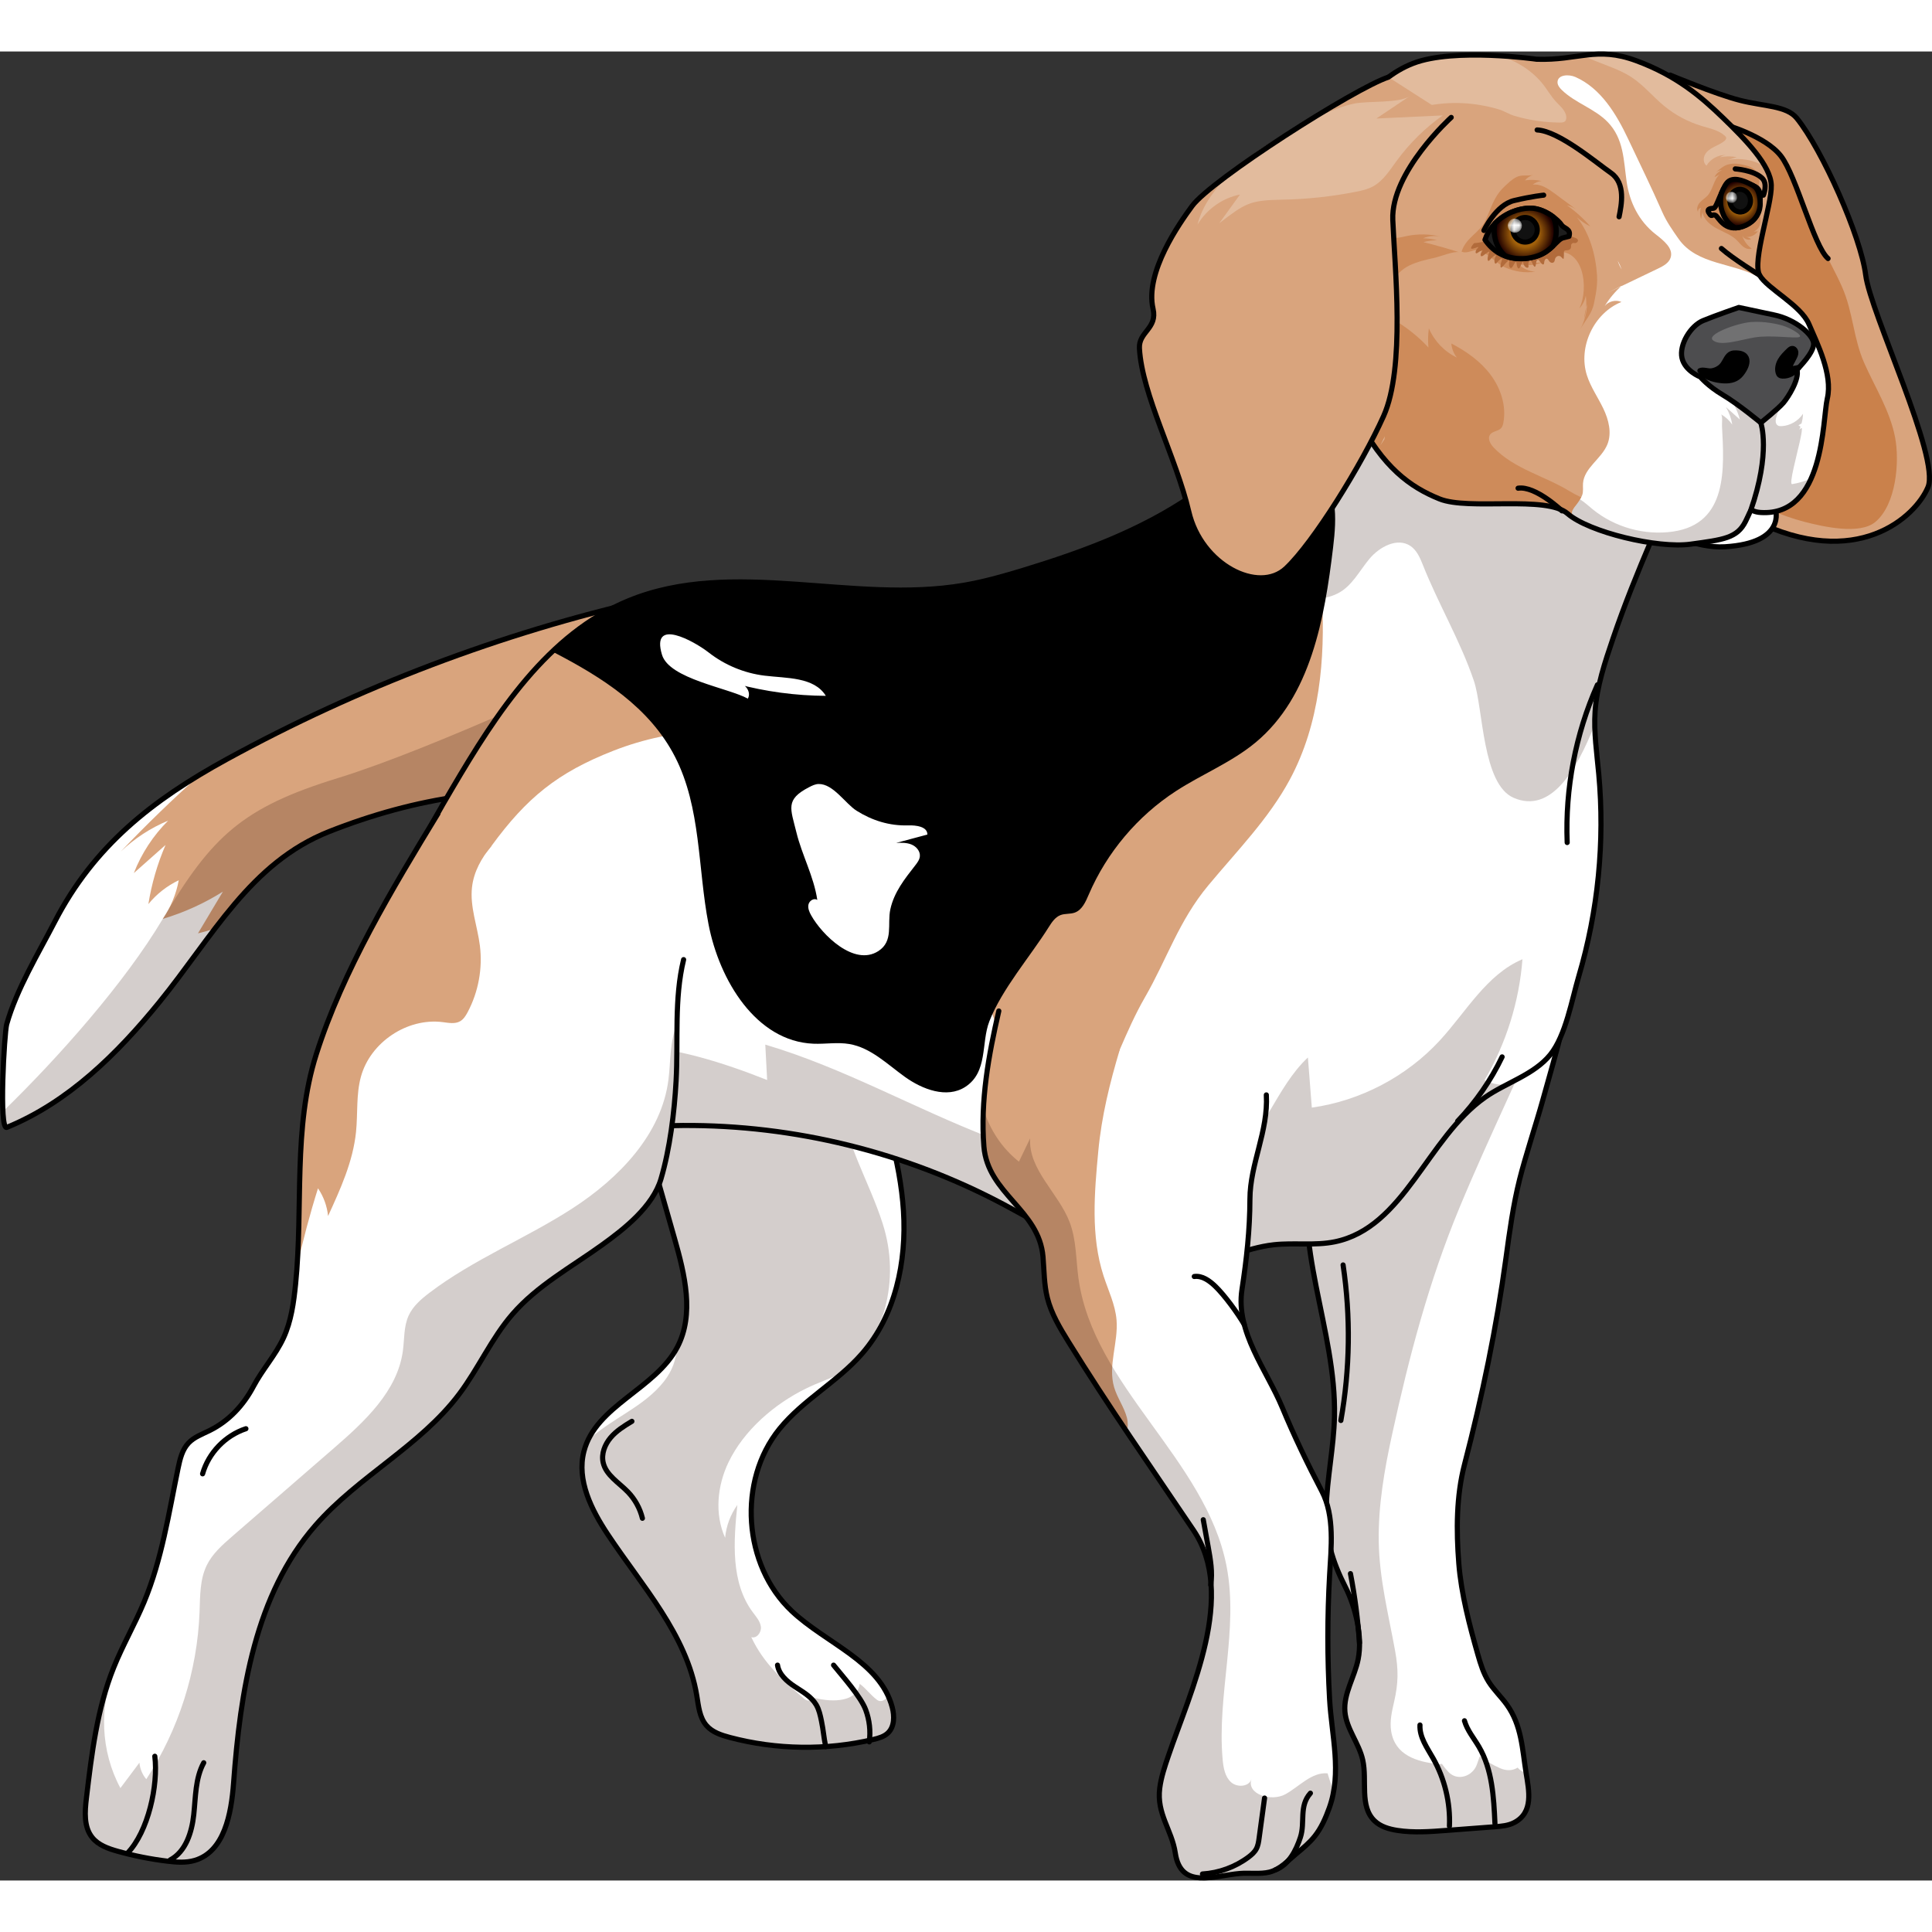
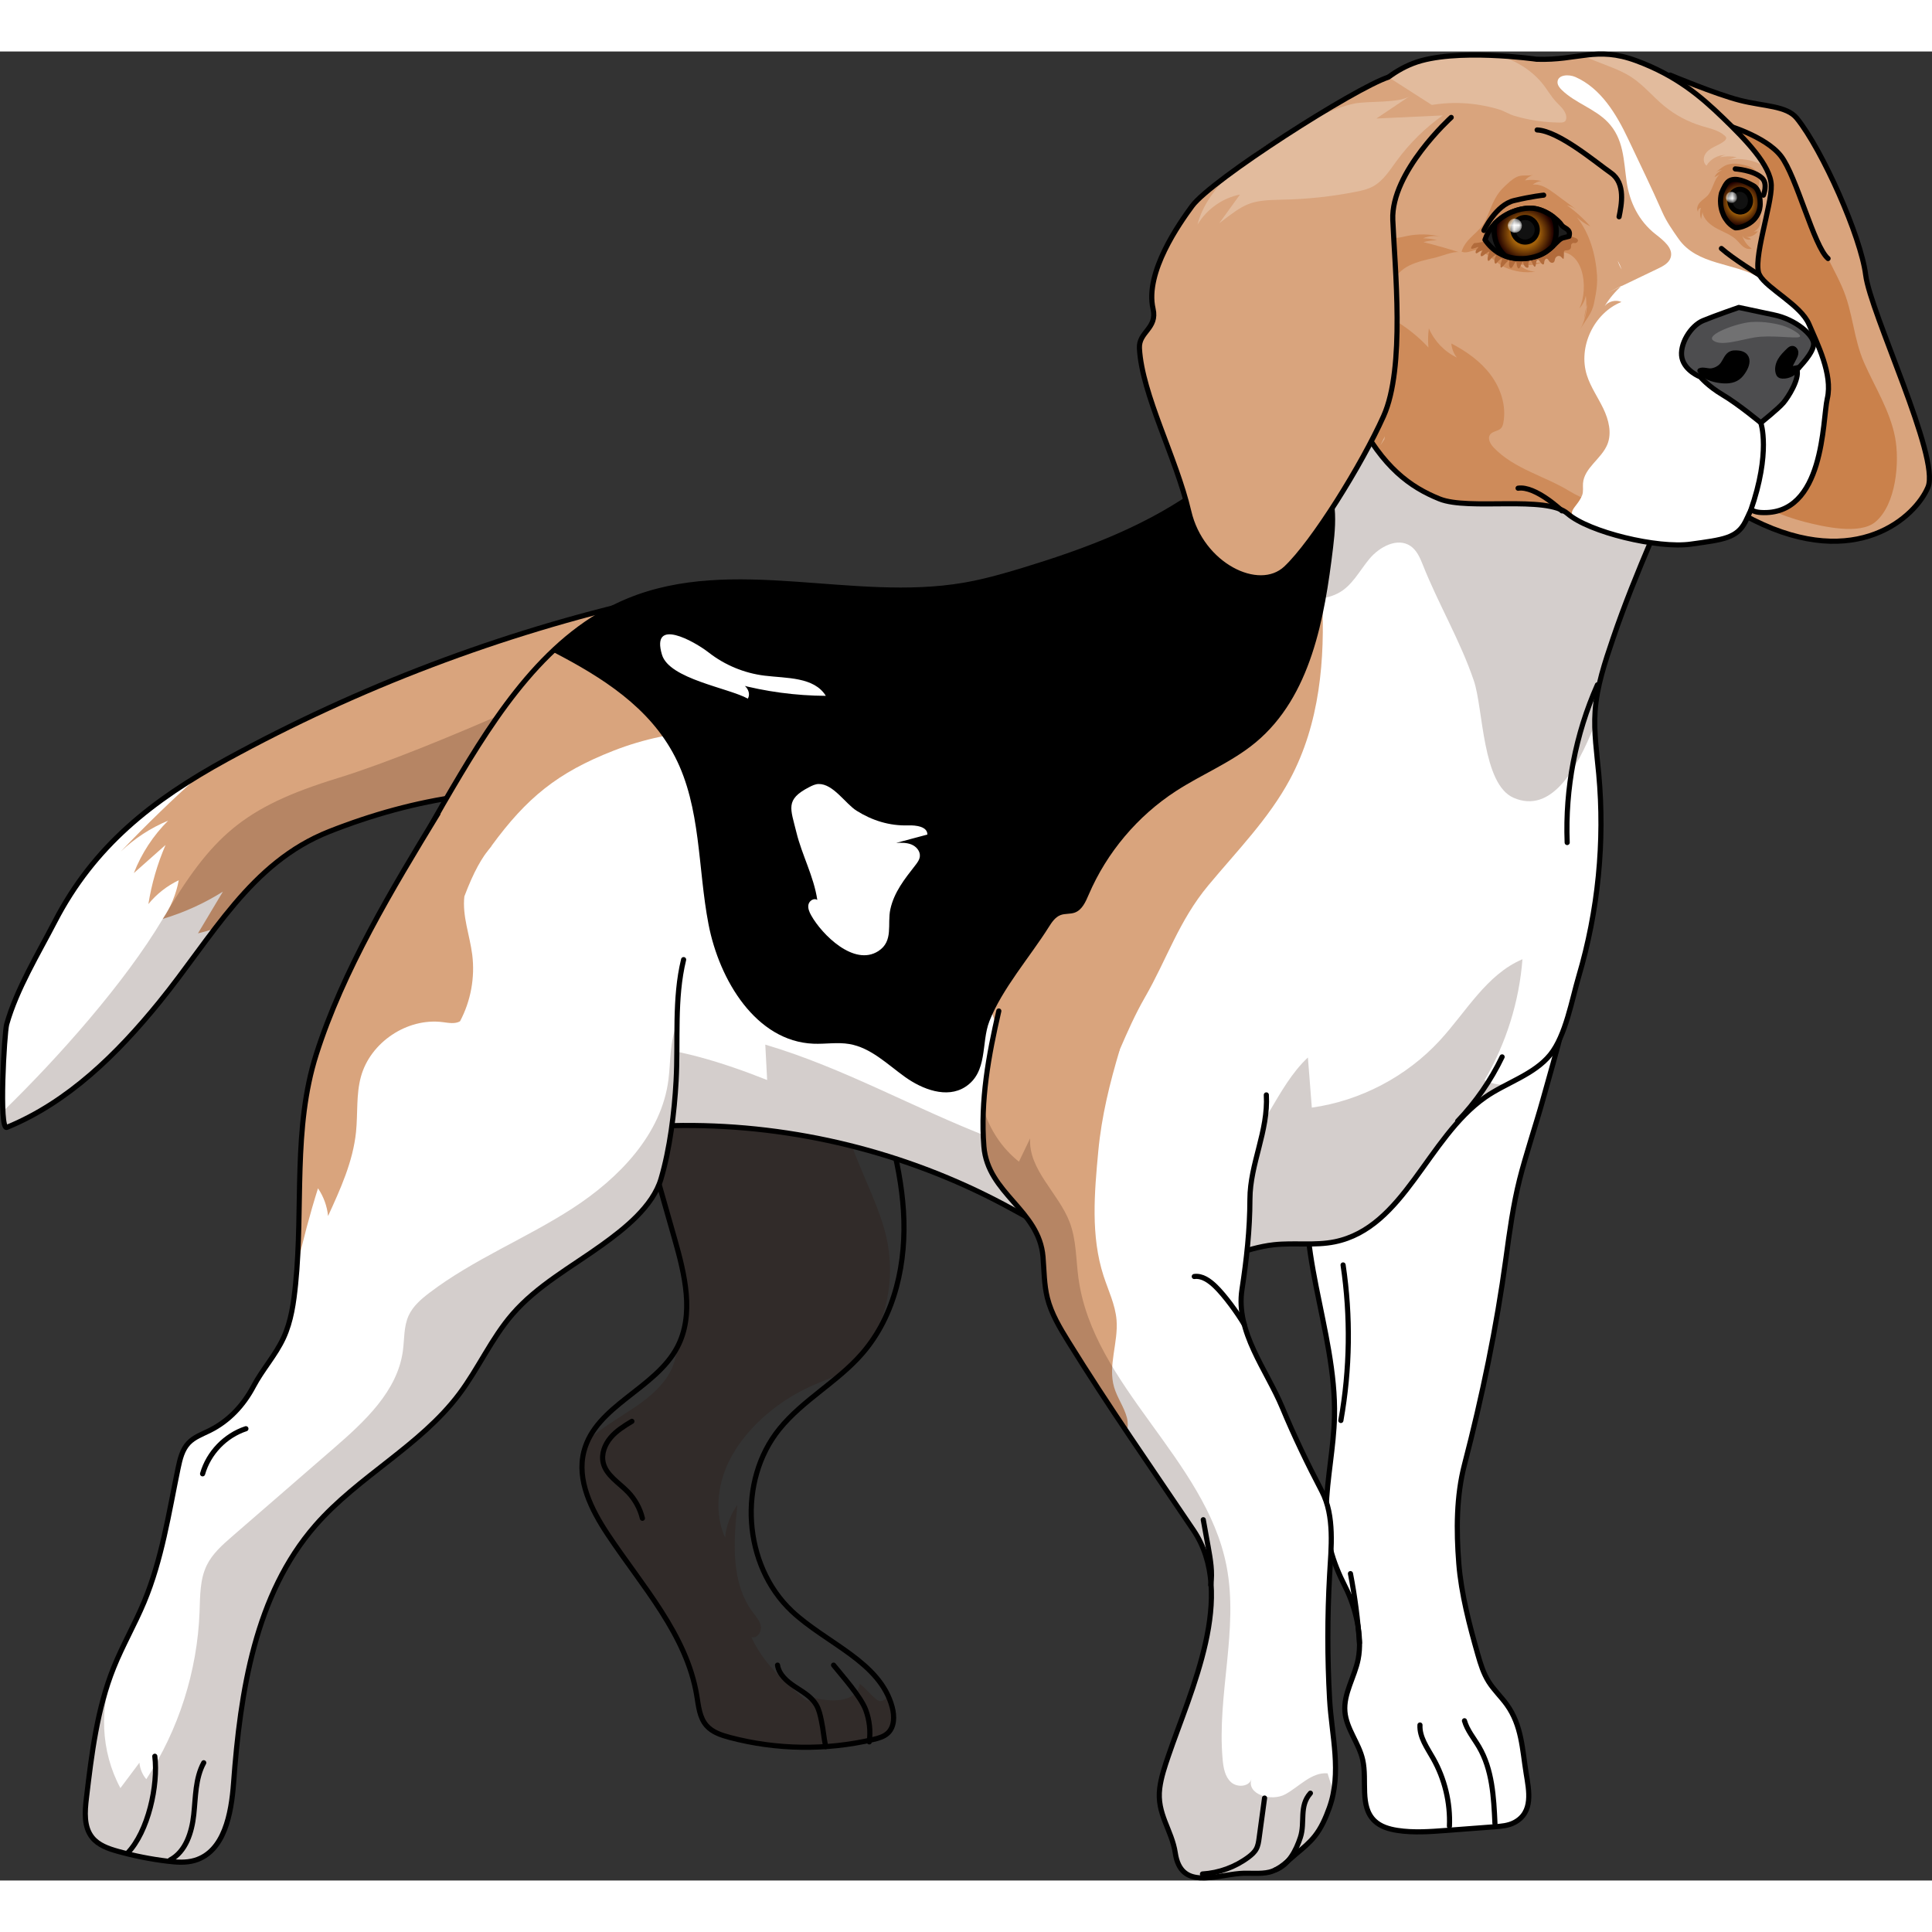
<svg xmlns="http://www.w3.org/2000/svg" xmlns:xlink="http://www.w3.org/1999/xlink" version="1.1" id="Layer_1" width="800px" height="800px" viewBox="0 0 375.631 355.61" enable-background="new 0 0 375.631 355.61" xml:space="preserve">
  <rect x="0" y="0" width="375.631" height="355.61" fill="#333333" stroke="none" />
  <g>
    <g>
      <g>
        <path fill="#D9A47D" d="M125.885,106.586c-28.519,6.501-56.13,16.973-81.788,31.019c-14.489,7.932-25.835,16.861-33.437,31.563     c-3.23,6.247-7.428,13.132-9.355,19.947c-0.461,1.63-1.566,20.717,0.027,20.064c11.951-4.892,21.477-14.303,29.626-24.32     c10.394-12.775,17.69-27.135,33.069-33.205c16.345-6.452,34.789-9.802,52.182-6.094" />
        <path fill="#FFFFFF" d="M38.489,171.46c1.615-2.704,3.23-5.408,4.845-8.113c-3.632,2.285-7.575,4.073-11.687,5.299     c1.545-2.251,2.612-4.83,3.108-7.515c-2.277,1.085-4.31,2.68-5.906,4.634c0.629-3.95,1.754-7.821,3.339-11.493     c-2.055,1.822-4.11,3.644-6.165,5.466c1.483-3.812,3.771-7.308,6.671-10.193c-3.405,1.414-6.546,3.462-9.211,6.009     c4.963-5.224,10.15-10.234,15.525-15.034c-12.073,7.25-21.66,15.714-28.348,28.647c-3.23,6.247-7.427,13.132-9.355,19.947     c-0.461,1.63-1.566,20.717,0.028,20.064c11.951-4.892,21.477-14.303,29.626-24.32c3.849-4.731,7.274-9.678,10.841-14.342     C40.711,170.88,39.606,171.196,38.489,171.46z" />
        <path opacity="0.2" fill="#2C0A00" d="M65.752,141.245c-18.682,5.744-24.553,11.337-34.105,27.402     c-7.361,12.38-20.201,26.868-31.082,37.449c0.102,1.982,0.335,3.26,0.767,3.084c11.951-4.892,21.477-14.303,29.626-24.32     c10.394-12.775,17.69-27.135,33.068-33.205c13.291-5.246,27.968-8.44,42.341-7.458l11.693-24.625     C118.061,119.571,84.434,135.501,65.752,141.245z" />
        <path fill="none" stroke="#000000" stroke-linecap="round" stroke-linejoin="round" stroke-miterlimit="10" d="M125.885,106.586     c-28.519,6.501-56.13,16.973-81.788,31.019c-14.489,7.932-25.835,16.861-33.437,31.563c-3.23,6.247-7.428,13.132-9.355,19.947     c-0.461,1.63-1.566,20.717,0.027,20.064c11.951-4.892,21.477-14.303,29.626-24.32c10.394-12.775,17.69-27.135,33.069-33.205     c16.345-6.452,34.789-9.802,52.182-6.094" />
-         <path fill="#FFFFFF" d="M122.758,201.336c2.801,9.834,5.601,19.667,8.402,29.501c1.974,6.932,3.879,14.682,0.534,21.066     c-4.276,8.159-15.859,11.348-18.162,20.268c-1.446,5.599,1.446,11.352,4.645,16.17c6.658,10.025,15.333,19.445,17.295,31.318     c0.338,2.047,0.527,4.274,1.895,5.833c1.134,1.293,2.865,1.864,4.528,2.304c9.082,2.407,18.757,2.542,27.902,0.39     c1.026-0.242,2.095-0.538,2.854-1.27c1.269-1.225,1.27-3.269,0.822-4.976c-2.341-8.906-12.851-12.41-19.55-18.727     c-9.464-8.925-10.56-25.301-2.371-35.408c4.566-5.634,11.29-9.158,16.051-14.628c6.485-7.451,8.681-17.88,8.053-27.737     c-0.627-9.858-3.794-19.354-6.934-28.719" />
        <path opacity="0.2" fill="#2C0A00" d="M173.472,321.939c-0.214-0.813-0.516-1.567-0.857-2.296     c-0.334,0.811-1.278,1.458-2.12,0.827c-1.239-0.928-2.143-2.223-3.345-3.102c-0.486,3.478-5.035,3.667-8.712,2.757     c-0.515,0.595-1.405,0.749-2.135,0.111c-4.195-3.665-7.805-6.788-10.236-11.946c1.032,0.343,2-0.919,1.87-1.999     c-0.131-1.08-0.91-1.947-1.561-2.819c-4.311-5.776-3.762-13.708-3.016-20.876c-1.339,1.865-2.169,4.09-2.378,6.376     c-2.072-4.611-1.533-10.118,0.657-14.674c2.996-6.232,8.931-11.342,15.062-14.336c2.279-1.113,4.71-1.963,7.035-3.002     c1.297-1.128,2.543-2.307,3.682-3.591c1.642-2.888,3.724-5.569,4.611-8.881c1.483-5.54,1.33-11.129-0.406-16.578     c-2.635-8.269-7.324-15.525-8.145-24.235c-0.95-1.863-1.872-3.741-2.683-5.689c-0.05-0.119-0.103-0.236-0.152-0.356     c-0.014-0.034-0.018-0.065-0.029-0.098l-37.855,3.801c2.801,9.834,5.601,19.667,8.402,29.501     c1.974,6.932,3.879,14.682,0.534,21.066c-0.017,0.033-0.04,0.062-0.057,0.095c-0.174,2.276-0.903,4.495-2.544,6.584     c-3.924,4.997-10.214,7.179-14.773,11.466c-0.315,0.675-0.595,1.372-0.788,2.122c-1.446,5.599,1.446,11.352,4.645,16.169     c6.658,10.025,15.333,19.445,17.295,31.318c0.338,2.047,0.527,4.273,1.895,5.833c1.134,1.293,2.865,1.864,4.528,2.304     c9.082,2.407,18.757,2.543,27.902,0.39c1.027-0.242,2.095-0.538,2.854-1.27C173.919,325.69,173.92,323.646,173.472,321.939z" />
        <path fill="none" stroke="#000000" stroke-linecap="round" stroke-linejoin="round" stroke-miterlimit="10" d="M122.758,201.336     c2.801,9.834,5.601,19.667,8.402,29.501c1.974,6.932,3.879,14.682,0.534,21.066c-4.276,8.159-15.859,11.348-18.162,20.268     c-1.446,5.599,1.446,11.352,4.645,16.17c6.658,10.025,15.333,19.445,17.295,31.318c0.338,2.047,0.527,4.274,1.895,5.833     c1.134,1.293,2.865,1.864,4.528,2.304c9.082,2.407,18.757,2.542,27.902,0.39c1.026-0.242,2.095-0.538,2.854-1.27     c1.269-1.225,1.27-3.269,0.822-4.976c-2.341-8.906-12.851-12.41-19.55-18.727c-9.464-8.925-10.56-25.301-2.371-35.408     c4.566-5.634,11.29-9.158,16.051-14.628c6.485-7.451,8.681-17.88,8.053-27.737c-0.627-9.858-3.794-19.354-6.934-28.719" />
        <path fill="none" stroke="#000000" stroke-linecap="round" stroke-linejoin="round" stroke-miterlimit="10" d="M160.536,329.574     c-0.404-1.95-0.424-3.049-0.828-4.998c-0.225-1.083-0.458-2.189-1.021-3.141c-0.936-1.582-2.635-2.514-4.168-3.528     c-1.533-1.014-3.075-2.353-3.348-4.171" />
        <path fill="none" stroke="#000000" stroke-linecap="round" stroke-linejoin="round" stroke-miterlimit="10" d="M169.01,328.655     c0.283-2.09,0.043-4.249-0.693-6.226c-0.961-2.581-4.523-6.546-6.249-8.693" />
        <path fill="#FFFFFF" d="M255.092,215.295c-4.06,16.385,4.756,33.23,4.365,50.105c-0.139,6.021-1.456,11.967-1.617,17.988     c-0.152,5.672,1.189,10.167,3.723,15.133c2.007,3.934,3.369,9.667,2.5,14.058c-0.685,3.464-2.869,6.682-2.577,10.202     c0.277,3.343,2.738,6.121,3.466,9.395c0.895,4.023-0.676,8.992,2.3,11.843c1.176,1.127,2.829,1.603,4.439,1.851     c3.137,0.482,6.335,0.243,9.499,0.004c3.133-0.237,6.265-0.475,9.398-0.712c1.311-0.099,2.665-0.21,3.83-0.82     c3.785-1.979,2.846-6.243,2.308-9.574c-0.759-4.703-0.857-9.305-3.759-13.349c-1.109-1.546-2.525-2.862-3.536-4.473     c-0.998-1.589-1.565-3.405-2.08-5.209c-1.633-5.722-3.258-11.87-3.721-17.798c-0.5-6.395-0.489-13.056,1.1-19.173     c3.475-13.378,6.223-26.595,8.084-40.269c0.693-5.094,1.389-10.201,2.637-15.188c1.133-4.527,3.246-10.893,4.496-15.389     c2.745-9.875,5.303-18.036,6.413-28.225" />
-         <path opacity="0.2" fill="#2C0A00" d="M296.712,334.672c-0.627-0.145-1.207-0.469-1.635-1.017     c-0.952,0.613-2.179,0.673-3.438,0.115c-1.452-0.644-2.761-1.411-3.929-2.323c-0.187,0.53-0.375,1.059-0.56,1.59     c-0.788,2.269-3.719,3.366-5.539,1.463c-0.471-0.493-0.89-1.018-1.263-1.563c-0.24,0.047-0.491,0.068-0.76,0.038     c-4.146-0.458-8.361-1.723-9.108-6.393c-0.315-1.967,0.152-3.893,0.59-5.807c0.807-3.528,0.842-6.152,0.176-9.82     c-1.292-7.118-3.074-14.004-3.184-21.297c-0.105-7.009,1.111-13.962,2.601-20.786c3.301-15.124,7.145-29.742,13.095-44.068     c5.959-14.346,12.896-28.261,18.834-42.615c0.585-1.416,1.906-2.192,3.207-2.286c0.212-1.373,0.405-2.768,0.562-4.21     l-51.269,39.602c-4.06,16.385,4.756,33.23,4.365,50.105c-0.139,6.021-1.456,11.967-1.617,17.988     c-0.152,5.672,1.189,10.167,3.723,15.133c2.007,3.934,3.369,9.667,2.5,14.057c-0.685,3.464-2.869,6.682-2.577,10.202     c0.277,3.343,2.738,6.121,3.466,9.395c0.895,4.023-0.676,8.992,2.3,11.843c1.177,1.127,2.829,1.603,4.439,1.851     c3.137,0.482,6.334,0.243,9.499,0.004c3.133-0.237,6.265-0.475,9.397-0.712c1.312-0.099,2.665-0.21,3.83-0.82     c3.785-1.979,2.846-6.243,2.308-9.574C296.721,334.735,296.717,334.704,296.712,334.672z" />
        <path fill="none" stroke="#000000" stroke-linecap="round" stroke-linejoin="round" stroke-miterlimit="10" d="M255.092,215.295     c-4.06,16.385,4.756,33.23,4.365,50.105c-0.139,6.021-1.456,11.967-1.617,17.988c-0.152,5.672,1.189,10.167,3.723,15.133     c2.007,3.934,3.369,9.667,2.5,14.058c-0.685,3.464-2.869,6.682-2.577,10.202c0.277,3.343,2.738,6.121,3.466,9.395     c0.895,4.023-0.676,8.992,2.3,11.843c1.176,1.127,2.829,1.603,4.439,1.851c3.137,0.482,6.335,0.243,9.499,0.004     c3.133-0.237,6.265-0.475,9.398-0.712c1.311-0.099,2.665-0.21,3.83-0.82c3.785-1.979,2.846-6.243,2.308-9.574     c-0.759-4.703-0.857-9.305-3.759-13.349c-1.109-1.546-2.525-2.862-3.536-4.473c-0.998-1.589-1.565-3.405-2.08-5.209     c-1.633-5.722-3.258-11.87-3.721-17.798c-0.5-6.395-0.489-13.056,1.1-19.173c3.475-13.378,6.223-26.595,8.084-40.269     c0.693-5.094,1.389-10.201,2.637-15.188c1.133-4.527,3.246-10.893,4.496-15.389c2.745-9.875,5.303-18.036,6.413-28.225" />
        <path fill="none" stroke="#000000" stroke-linecap="round" stroke-linejoin="round" stroke-miterlimit="10" d="M281.809,345.041     c0.193-4.579-0.923-9.206-3.182-13.194c-1.16-2.049-2.668-4.121-2.548-6.472" />
        <path fill="none" stroke="#000000" stroke-linecap="round" stroke-linejoin="round" stroke-miterlimit="10" d="M290.655,344.508     c-0.227-5.125-0.519-10.482-3.116-14.906c-0.979-1.668-2.28-3.191-2.808-5.052" />
        <path fill="#FFFFFF" d="M252.602,60.194c-4.233,10.844-11.104,19.474-20.739,26.11c-9.89,6.811-21.32,11.026-32.806,14.531     c-3.829,1.168-7.689,2.268-11.635,2.944c-21.614,3.707-44.948-5.319-65.23,3.02c-15.73,6.468-25.667,21.843-34.288,36.504     c-4.872,8.286-9.711,16.791-11.819,26.169c-2.108,9.378-1.126,19.911,4.793,27.485c5.683,7.272,15.045,10.794,24.212,11.868     c9.167,1.074,18.433,0.044,27.662-0.014c21.679-0.135,43.37,5.213,62.501,15.412c11.368,6.06,23.175,14.09,35.904,12.107     c5.633-0.878,10.849-3.706,16.516-4.328c3.935-0.432,7.966,0.217,11.844-0.575c13.51-2.76,17.956-20.181,29.241-28.104     c3.998-2.806,9.524-4.389,12.666-8.287c3-3.723,4.167-10.605,5.529-15.218c3.756-12.726,5.1-26.166,3.883-39.38     c-0.371-4.034-0.978-8.075-0.708-12.117c0.325-4.884,1.915-9.584,3.491-14.219c4.426-13.013,10.248-25.251,15.516-37.955     c0.76-1.833,1.525-3.76,1.346-5.736c-0.167-1.845-1.15-3.526-2.339-4.946c-2.819-3.367-6.783-5.529-10.648-7.613     c-5.627-3.034-11.24-6.095-16.883-9.101c-5.048-2.689-10.756-3.435-16.043-5.725C269.122,36.333,258.092,46.128,252.602,60.194z" />
        <path fill="#D9A47D" d="M137.814,132.101c1.156-0.038,2.347-0.047,3.413-0.493c1.161-0.486,2.052-1.44,2.888-2.382     c2.88-3.246,5.555-6.675,8.001-10.259c2.412-3.534,4.693-7.782,3.53-11.9c-0.372-1.318-1.084-2.507-1.972-3.557     c-10.853-0.713-21.535-0.802-31.482,3.288c-15.73,6.468-25.667,21.843-34.288,36.505c-3,5.104-5.987,10.291-8.332,15.713     c1.164,0.97,2.666,1.685,4.485,2.044c4.421,0.874,9.023-3.221,11.528-6.642c6.813-9.302,12.796-14.211,23.672-18.466     C125.168,133.641,131.468,132.309,137.814,132.101z" />
        <path fill="#D9A47D" d="M218.045,125.632c9.335-8.524,12.118-20.85,20.373-29.575c3.722-3.934,8.741-4.469,13.539-2.304     c5.473,2.469,4.785,6.81,5.075,12.328c0.632,12.064-0.428,24.626-6.241,35.443c-4.118,7.664-10.333,13.946-15.892,20.639     c-5.724,6.892-8.009,14.299-12.318,21.775c-3.782,6.562-6.02,13.747-9.697,20.399c-1.416,2.561-3.61,5.09-6.529,5.31     c-2.326,0.176-4.546-1.222-5.973-3.066c-1.427-1.845-2.205-4.097-2.958-6.304c-2.07-6.061-4.14-12.123-6.211-18.184     c-3.605-10.556-2.413-22.86,2.416-32.872C198.586,138.942,209.751,133.204,218.045,125.632z" />
        <path opacity="0.2" fill="#2C0A00" d="M279.968,192.249c-6.475,7.046-15.44,11.756-24.916,13.092     c-0.254-3.249-0.507-6.497-0.76-9.745c-6.225,5.809-8.471,15.243-15.418,20.166c-6.789,4.81-15.999,3.885-24.125,2.096     c-7.588-1.671-15.05-3.916-22.3-6.711c-14.704-5.668-28.544-13.591-43.657-18.058c0.121,2.294,0.241,4.589,0.362,6.883     c-8.351-3.309-17.983-6.434-27.001-6.67c-1.131,6.021-0.816,11.203,0.517,15.81c3.361-0.13,6.724-0.28,10.083-0.301     c21.679-0.135,43.37,5.214,62.501,15.412c11.368,6.06,23.175,14.09,35.904,12.107c5.633-0.878,10.849-3.706,16.516-4.328     c3.935-0.432,7.966,0.217,11.844-0.575c13.51-2.76,17.956-20.181,29.241-28.104c1.289-0.905,2.74-1.681,4.216-2.45     c-1.494,0.099-3.006-0.176-4.336-0.874c4.192-7.144,6.732-15.25,7.367-23.509C289.035,179.447,285.092,186.674,279.968,192.249z" />
        <path opacity="0.2" fill="#2C0A00" d="M307.662,60.37c-3.632-3.683-7.399-7.459-12.178-9.44     c-4.353-1.804-9.197-1.966-13.907-1.844c-9.198,0.238-19.548,2.317-27.394,7.5c-0.569,1.165-1.098,2.368-1.582,3.608     c-2.535,6.494-6.023,12.188-10.477,17.141c0.062,11.391,6.174,33.811,17.909,28.058c2.764-1.355,4.234-4.353,6.199-6.723     c1.966-2.37,5.471-4.251,8.014-2.515c1.227,0.837,1.849,2.293,2.397,3.675c3.023,7.618,7.283,14.752,9.918,22.524     c1.843,5.437,1.598,20.117,7.747,22.76c7.153,3.074,12.125-5.081,15.76-14.277c-0.01-0.839,0.002-1.678,0.057-2.517     c0.325-4.884,1.915-9.584,3.491-14.219c3.621-10.646,8.174-20.776,12.595-31.063C324.422,73.584,314.89,67.7,307.662,60.37z" />
        <g>
          <path d="M231.862,86.303c-9.89,6.811-21.32,11.026-32.806,14.531c-3.829,1.168-7.689,2.268-11.635,2.944      c-21.614,3.707-44.948-5.319-65.23,3.02c-5.6,2.303-10.455,5.748-14.789,9.874c9.782,5.053,18.904,10.874,23.83,20.441      c5.096,9.897,4.412,21.646,6.522,32.576c2.11,10.93,9.266,22.763,20.388,23.226c2.335,0.097,4.696-0.332,6.999,0.063      c4.155,0.711,7.349,3.909,10.772,6.369c3.423,2.46,8.168,4.256,11.723,1.988c4.508-2.878,3.079-8.56,4.721-12.775      c2.454-6.297,7.934-12.571,11.544-18.313c0.597-0.949,1.267-1.96,2.318-2.349c0.867-0.321,1.854-0.158,2.726-0.468      c1.445-0.514,2.135-2.112,2.74-3.522c3.507-8.171,9.483-15.263,16.941-20.105c5.09-3.305,10.854-5.594,15.518-9.478      c10.722-8.929,13.392-24.079,15.05-37.933c0.692-5.777,0.981-11.787-3.606-16.093c-3.159-2.965-7.646-2.873-10.594-6.422      C241.286,78.685,236.864,82.859,231.862,86.303z" />
          <path d="M252.922,76.133c-1.125,1.162-2.213,2.359-3.278,3.577l1.137,1.519C251.495,79.53,252.209,77.831,252.922,76.133z" />
        </g>
        <path fill="none" stroke="#000000" stroke-linecap="round" stroke-linejoin="round" stroke-miterlimit="10" d="M252.602,60.194     c-4.233,10.844-11.104,19.474-20.739,26.11c-9.89,6.811-21.32,11.026-32.806,14.531c-3.829,1.168-7.689,2.268-11.635,2.944     c-21.614,3.707-44.948-5.319-65.23,3.02c-15.73,6.468-25.667,21.843-34.288,36.504c-4.872,8.286-9.711,16.791-11.819,26.169     c-2.108,9.378-1.126,19.911,4.793,27.485c5.683,7.272,15.045,10.794,24.212,11.868c9.167,1.074,18.433,0.044,27.662-0.014     c21.679-0.135,43.37,5.213,62.501,15.412c11.368,6.06,23.175,14.09,35.904,12.107c5.633-0.878,10.849-3.706,16.516-4.328     c3.935-0.432,7.966,0.217,11.844-0.575c13.51-2.76,17.956-20.181,29.241-28.104c3.998-2.806,9.524-4.389,12.666-8.287     c3-3.723,4.167-10.605,5.529-15.218c3.756-12.726,5.1-26.166,3.883-39.38c-0.371-4.034-0.978-8.075-0.708-12.117     c0.325-4.884,1.915-9.584,3.491-14.219c4.426-13.013,10.248-25.251,15.516-37.955c0.76-1.833,1.525-3.76,1.346-5.736     c-0.167-1.845-1.15-3.526-2.339-4.946c-2.819-3.367-6.783-5.529-10.648-7.613c-5.627-3.034-11.24-6.095-16.883-9.101     c-5.048-2.689-10.756-3.435-16.043-5.725C269.122,36.333,258.092,46.128,252.602,60.194z" />
        <g>
          <path fill="#D9A47D" d="M324.717,4.586c0,0,8.762,3.674,13.506,4.894c4.744,1.221,9.124,1.028,11.132,3.509      c4.937,6.098,12.45,23.01,13.378,30.441c0.928,7.431,14.482,35.503,12.124,41.251c-2.359,5.748-13.826,16.439-33.908,6.43      c-20.082-10.008-30.373-46.703-30.373-46.703" />
          <path fill="#CA814B" d="M349.792,26.741c1.621,3.615,2.812,7.464,4.458,11.081c1.228,2.698,2.713,5.274,3.905,7.988      c2.154,4.902,2.162,9.942,4.312,14.785c2.104,4.739,4.971,9.223,5.977,14.378c0.922,4.73,0.242,13.097-3.824,16.494      c-3.064,2.561-10.167,0.901-13.731-0.005c-9.519-2.42-18.675-8.707-22.756-17.864c-1.046-2.348-1.719-4.841-2.388-7.323      c-1.985-7.366-3.976-14.767-4.807-22.35c-0.652-5.951-0.583-11.956-0.428-17.94c0.048-1.855,0.117-3.767,0.885-5.456      c0.951-2.094,2.896-3.614,5.025-4.487c4.363-1.789,9.621-2.582,13.969-0.4c2.726,1.367,4.959,3.59,6.676,6.11      C348.137,23.326,349.014,25.007,349.792,26.741z" />
          <path fill="none" stroke="#000000" stroke-linecap="round" stroke-linejoin="round" stroke-miterlimit="10" d="M335.335,14.202      c0,0,7.86,2.183,10.917,6.113c3.057,3.93,6.404,17.612,9.17,19.941" />
          <path fill="none" stroke="#000000" stroke-linecap="round" stroke-linejoin="round" stroke-miterlimit="10" d="M324.717,4.586      c0,0,8.762,3.674,13.506,4.894c4.744,1.221,9.124,1.028,11.132,3.509c4.937,6.098,12.45,23.01,13.378,30.441      c0.928,7.431,14.482,35.503,12.124,41.251c-2.359,5.748-13.826,16.439-33.908,6.43c-20.082-10.008-30.373-46.703-30.373-46.703" />
          <g>
            <g>
              <path fill="none" stroke="#000000" stroke-linecap="round" stroke-linejoin="round" stroke-miterlimit="10" d="        M262.077,48.695c0,0-5.986,8.371-3.271,22.136" />
              <path fill="none" stroke="#000000" stroke-linecap="round" stroke-linejoin="round" stroke-miterlimit="10" d="        M260.089,47.073c0,0-15.823,9.832-16.553,25.553" />
              <path fill="#D9A47D" d="M263.876,71.16c5.018,9.722,10.297,13.532,16.006,15.834c5.71,2.301,20.747-0.752,24.905,2.864        c4.157,3.615,17.531,6.814,23.904,5.932c6.373-0.881,9.059-1.146,10.698-4.451c1.638-3.305,0.366-1.867,2.956-1.707        c12.439,0.765,11.976-18.068,12.93-22.154c1.095-4.691-1.968-10.705-3.558-14.444c-1.589-3.739-8.105-6.897-9.607-9.541        c-1.501-2.644,2.4-13.632,2.274-17.488c-0.127-3.856-4.945-8.807-9.339-13.057c-4.392-4.249-9.138-8.286-16.918-11.157        c-7.781-2.872-11.233-0.016-19.356-0.282c0,0-16.006-2.287-23.992,0.788c-7.987,3.075-13.859,11.634-17.906,23.108" />
              <path fill="#CE8B5A" d="M264.104,58.27c1.122-1.826,2.403-3.555,3.824-5.159c0.446-0.504,0.951-1.021,1.61-1.156        c0.769-0.158,1.533,0.246,2.2,0.661c2.202,1.373,4.221,3.037,5.988,4.937c-0.115-1.238-0.087-2.49,0.085-3.721        c1.051,2.466,3.026,4.526,5.447,5.68c-0.622-0.778-1.003-1.745-1.079-2.738c2.919,1.517,5.681,3.465,7.647,6.102        c1.967,2.636,3.069,6.031,2.473,9.266c-0.072,0.389-0.176,0.791-0.44,1.086c-0.557,0.621-1.639,0.573-2.135,1.243        c-0.576,0.779,0.045,1.868,0.717,2.566c4.002,4.16,9.865,5.48,14.652,8.41c5.24,3.208,11.634,3.544,17.046,6.361        c3.539,1.842,3.577,0.29,7.194-1.393c-0.65,0.643-1.301,1.289-1.952,1.932c1.886-0.422,3.692-1.206,5.29-2.296        c-0.298,1.056-0.595,2.11-0.892,3.165c1.169-1.181,2.26-2.438,3.264-3.761c-0.044,1.266-0.294,2.522-0.722,3.713        c-1.766,1.356-3.701,2.355-5.63,2.622c-6.374,0.881-19.747-2.316-23.904-5.932c-4.158-3.615-19.195-0.562-24.905-2.864        c-5.709-2.301-10.988-6.112-16.006-15.834c-0.535-3.492-3.494-11.562,0.44-13.87c0.155-0.092,0.316-0.17,0.48-0.234" />
              <path fill="#E2BB9D" d="M299.707,6.015c-2.197-2.582-5.192-4.335-8.455-5.302c-3.679-0.118-12.769,0.159-16.471,1.584        c-5.077,1.955-6.512,6.127-11.33,11.856c5.792-1.32,11.405-3.57,17.324-4.048c2.377-0.192,4.777-0.073,7.127,0.33        c1.193,0.205,2.372,0.483,3.531,0.83c1.09,0.327,1.955,0.939,3.042,1.26c1.866,0.55,3.782,0.927,5.717,1.128        c0.985,0.102,1.974,0.158,2.964,0.168c0.659,0.007,1.305-0.013,1.365-0.833c0.094-1.295-1.118-2.307-1.904-3.127        C301.516,8.709,300.743,7.232,299.707,6.015z" />
              <path fill="#E2BB9D" d="M330.871,14.491c-2.697-0.808-5.228-2.166-7.393-3.965c-2.144-1.782-3.936-3.993-6.267-5.525        c-2.872-1.887-6.379-2.64-9.397-4.232c3.122-0.405,6.077-0.541,10.314,1.022c7.78,2.871,12.526,6.908,16.918,11.158        c2.885,2.789,5.943,5.881,7.745,8.767l-0.092,0.202c0.16,0.15,0.32,0.299,0.48,0.449c0.003,0.007,0.006,0.014,0.01,0.021        c-2.144-1.309-4.783-1.781-7.247-1.292c0.576-0.186,1.153-0.374,1.73-0.56c-1.08-0.197-2.195-0.189-3.271,0.022        c0.348-0.233,0.751-0.385,1.168-0.438c-1.509-0.048-3.013,0.776-3.784,2.074c-0.616-0.478-0.67-1.44-0.303-2.128        c0.367-0.687,1.05-1.144,1.741-1.503c0.69-0.361,1.425-0.657,2.029-1.148c0.209-0.17,0.418-0.418,0.351-0.679        c-0.034-0.136-0.137-0.242-0.24-0.336C334.152,15.29,332.445,14.963,330.871,14.491" />
              <path fill="#CE8B5A" d="M283.712,39.034c-2.297-0.731-4.62-1.386-6.96-1.967c0.862-0.244,1.758-0.367,2.653-0.368        c-0.892-0.236-1.812-0.364-2.736-0.38c1.095-0.456,2.33-0.569,3.489-0.318c-2.152-0.53-4.422-0.576-6.592-0.132        c-0.959,0.197-1.93,0.488-2.9,0.351c-2.148-0.303-3.463-2.518-5.407-3.483c-0.431-0.213-0.938-0.363-1.388-0.196        c-0.487,0.183-0.771,0.681-0.988,1.154c-1.365,2.968-1.655,6.411-0.857,9.574c0.579,2.292,2.094,6.551,5.034,4.924        c2.788-1.543,3.835-5.071,6.911-6.564c1.57-0.761,3.3-1.155,4.996-1.527C279.96,39.885,282.8,38.744,283.712,39.034" />
              <path fill="#CE8B5A" d="M310.259,47.172c-0.101,0.592-0.222,1.189-0.35,1.807c-0.441,2.133-1.71,3.277-2.673,5.073        c0.813-1.516,1.273-3.221,1.334-4.939c-0.289,0.95-0.48,1.928-0.569,2.917c0.413-1.477,0.522-3.038,0.317-4.558        c-0.163,0.928-0.607,1.804-1.258,2.485c1.945-3.884,0.882-12.474-5.37-10.791c-1.436,0.386-2.635,1.587-4.086,2.009        c0.778-0.064,1.557-0.126,2.335-0.19c-1.495,0.594-3.174,0.713-4.738,0.337c0.865,0.878,2.067,1.419,3.299,1.48        c-2.007,0.336-4.096-0.036-5.958-0.854c-1.598-0.701-4.282-3.763-5.896-3.302c-0.818,0.234-1.699,0.614-2.48,0.274        c0.861-2.766,3.406-3.577,4.584-5.968c1.191-2.419,1.584-4.586,3.602-6.54c0.735-0.713,1.631-1.598,2.569-2.034        c1.057-0.491,2.201-0.094,3.206-0.398c-0.635,0.191-1.212,0.57-1.641,1.076c1.079-0.159,2.188-0.115,3.252,0.127        c-0.635,0.041-1.254,0.298-1.733,0.717c1.565-0.209,3.011,0.781,4.279,1.72c1.501,1.114,3.003,2.226,4.504,3.338        c-0.625-0.504-1.362-0.869-2.142-1.062c1.677,1.187,3.213,2.574,4.565,4.121c-0.952-0.459-1.835-1.058-2.612-1.772        c2.493,3.148,3.642,7.301,3.902,11.256C310.583,44.793,310.463,45.973,310.259,47.172" />
              <path fill="#B26B3B" d="M286.581,37.278c0,0-0.995,1.133-0.348,1.07c0.648-0.063,1.595-0.66,1.047-0.102        c-0.549,0.556-0.481,1.253-0.012,0.906c0.469-0.347,1.28-0.78,0.877-0.287c-0.405,0.491-0.379,1.243,0.209,0.834        c0.586-0.409,1.508-1.255,1.134-0.463c-0.374,0.792-0.381,2,0.236,1.234c0.616-0.765,1.422-1.246,1.04-0.556        c-0.386,0.692-0.182,1.729,0.241,1.184c0.423-0.545,1.26-1.23,0.981-0.499c-0.281,0.731-0.458,1.906,0.196,1.189        c0.654-0.718,1.414-1.699,1.25-0.827c-0.167,0.87,0.253,1.568,0.683,0.829c0.432-0.739,0.68-1.266,0.753-0.518        c0.075,0.746,0.377,1.254,0.669,0.654c0.292-0.598,0.53-1.476,0.672-0.686c0.144,0.792,1.084,1.15,0.962,0.409        c-0.124-0.743,0.311-1.44,0.632-0.716c0.321,0.723,0.69,1.389,0.803,0.474c0.109-0.916,0.33-1.241,0.743-0.627        c0.411,0.614,0.843,0.923,0.879,0.267c0.037-0.658,0.496-1.105,0.864-0.439c0.367,0.67,1.121,0.646,1.2-0.066        c0.082-0.712,0.847-1.09,1.304-0.53c0.457,0.559,0.434,0.309,0.466-0.398c0.031-0.707-0.145-0.942,0.508-0.955        c0.653-0.014,0.921-0.342,0.879-0.791c-0.044-0.447,0.279-0.731,0.694-0.62c0.411,0.111,1.151-0.621,0.163-0.993        c-0.988-0.374-1.751-0.538-3.487-1.706c-1.736-1.168-2.9-2.181-4.968-1.796c-2.071,0.384-3.489,1.401-5.58,2.54        C290.179,36.432,289.072,37.056,286.581,37.278z" />
              <path fill="#CE8B5A" d="M333.56,23.498c0.37-0.268,0.822-0.42,1.278-0.429c-0.657,0.224-1.213,0.731-1.494,1.366        c0.345-0.185,0.689-0.372,1.035-0.557c-1.227,1.02-1.296,2.925-2.36,4.113c-0.448,0.501-1.05,0.845-1.502,1.342        c-0.452,0.497-0.737,1.262-0.391,1.838c-0.033-0.352,0.228-0.709,0.574-0.784c-0.226,0.712-0.213,1.497,0.037,2.2        c0.091-0.463,0.181-0.924,0.271-1.387c0.219,1.473,1.516,2.541,2.831,3.24c1.315,0.699,2.774,1.205,3.838,2.246        c0.424,0.414,0.775,0.904,1.242,1.267c0.467,0.362,1.108,0.586,1.655,0.359c-0.874-0.599-1.531-1.507-1.831-2.524        c0.26,0.629,1.067,0.967,1.698,0.712c-0.29-0.261-0.671-0.418-1.06-0.439c0.918,0.101,1.877-0.34,2.396-1.105        c-0.539,0.046-1.078,0.091-1.617,0.137c0.853,0.182,1.705-0.508,1.985-1.334c0.279-0.827,0.119-1.735-0.113-2.575        c-0.232-0.841-0.537-1.679-0.54-2.552c-0.007-1.579,0.965-3.196,0.373-4.66c-0.353-0.873-1.21-1.462-2.113-1.726        c-1.111-0.326-2.193-0.562-3.344-0.373C335.158,22.078,334.54,22.788,333.56,23.498" />
              <path fill="#FFFFFF" d="M315.297,42.367c-0.33-0.53-0.594-1.102-0.773-1.699C314.821,41.215,315.076,41.785,315.297,42.367" />
-               <path fill="#FFFFFF" stroke="#000000" stroke-linecap="round" stroke-linejoin="round" stroke-miterlimit="10" d="        M345.195,89.017c0,0,2.183,6.555-9.818,7.279c-5.809,0.351-11.763-3.048-11.763-3.048l6.39-7.086l12.572-1.29L345.195,89.017z        " />
              <path fill="#FFFFFF" d="M312.575,13.716c-2.531-2.614-6.311-3.694-8.919-6.231c-0.435-0.424-0.86-0.952-0.834-1.559        c0.061-1.428,2.187-1.539,3.494-0.958c4.951,2.198,7.969,7.224,10.279,12.123c2.234,4.739,4.494,9.347,6.593,14.124        c0.819,1.863,1.996,3.542,3.166,5.207c3.636,5.175,10.722,4.593,15.656,7.518c0.267,0.158,0.533,0.317,0.799,0.476        c2.228,2.448,7.499,5.304,8.909,8.617c1.59,3.739,4.652,9.752,3.558,14.445c-0.954,4.086-0.491,22.919-12.931,22.154        c-2.59-0.16-1.317-1.599-2.956,1.707c-1.638,3.304-4.324,3.57-10.699,4.452c-4.789,0.663-10.018-0.464-14.608-1.759        c-2.27-0.641-4.635-1.372-6.713-2.511c-3.513-1.927-0.826-2.61,0.229-5.212c0.296-0.731,0.124-1.557,0.181-2.344        c0.219-3.009,3.589-4.765,4.731-7.558c0.912-2.231,0.262-4.802-0.779-6.976c-1.041-2.174-2.465-4.179-3.196-6.476        c-1.753-5.505,1.353-12.102,6.713-14.258c-1.095-0.479-2.491-0.141-3.244,0.787c0.904-1.468,2.023-2.803,3.31-3.95        c-0.876,0.44-1.752,0.881-2.628,1.321c3.233-1.553,6.467-3.105,9.7-4.658c0.987-0.474,2.067-1.05,2.416-2.088        c0.621-1.852-1.403-3.394-2.939-4.6c-3.219-2.528-5.03-6.183-5.601-10.178C315.663,21.157,315.728,16.972,312.575,13.716z" />
-               <path opacity="0.2" fill="#2C0A00" d="M352.142,83.014c-1.183,0.525-2.433,0.898-3.71,1.102        c-0.336,0.054-0.11-1.323,0.287-3.117c0.695-3.142,1.914-7.564,1.556-7.814c-0.135,0.088-0.395,0.242-0.465,0.393        c0.095-0.205,0.177-0.416,0.255-0.629c-0.125-0.098-0.257-0.189-0.401-0.268l0.599-0.362c0.168-0.615,0.271-1.248,0.289-1.884        c-0.9,1.379-2.47,2.298-4.114,2.407c-0.263,0.018-0.541,0.012-0.77-0.121c-0.615-0.355-0.455-1.27-0.215-1.938        c0.583-1.622,1.168-3.244,1.751-4.867c-1.035,1.875-3.371,2.721-5.509,2.596c-2.139-0.125-4.14-1.039-6.086-1.938        c1.268,1.417,2.191,3.141,2.667,4.982c-0.905-0.809-1.81-1.619-2.714-2.428c0.625,1.046,1.045,2.213,1.231,3.418        c-0.566-0.831-1.328-1.528-2.207-2.017c0.378,0.211,0.188,1.83,0.212,2.277c0.449,8.279,1.136,18.986-9.512,20.531        c-5.497,0.798-11.3-0.806-15.607-4.313c-0.81-0.66-1.592-1.391-2.471-1.941c-1.174,1.985-2.972,2.717,0.162,4.436        c2.078,1.139,4.443,1.87,6.713,2.511c4.59,1.296,9.819,2.422,14.608,1.759c6.375-0.881,9.061-1.147,10.699-4.452        c1.639-3.306,0.367-1.867,2.956-1.707C347.464,89.946,350.395,86.942,352.142,83.014z" />
              <g opacity="0.15">
                <g>
                  <path fill="#2C0A00" d="M352.052,71.234l-0.056,0.034c0.019-0.026,0.043-0.05,0.063-0.076          C352.057,71.206,352.053,71.219,352.052,71.234" />
                </g>
              </g>
              <path fill="none" stroke="#000000" stroke-linecap="round" stroke-linejoin="round" stroke-miterlimit="10" d="M263.876,71.16        c5.018,9.722,10.297,13.532,16.006,15.834c5.71,2.301,20.747-0.752,24.905,2.864c4.157,3.615,17.531,6.814,23.904,5.932        c6.373-0.881,9.059-1.146,10.698-4.451c1.638-3.305,0.366-1.867,2.956-1.707c12.439,0.765,11.976-18.068,12.93-22.154        c1.095-4.691-1.968-10.705-3.558-14.444c-1.589-3.739-8.105-6.897-9.607-9.541c-1.501-2.644,2.4-13.632,2.274-17.488        c-0.127-3.856-4.945-8.807-9.339-13.057c-4.392-4.249-9.138-8.286-16.918-11.157c-7.781-2.872-11.233-0.016-19.356-0.282        c0,0-16.006-2.287-23.992,0.788c-7.987,3.075-13.859,11.634-17.906,23.108" />
              <path fill="#E2BB9D" d="M269.25,74.837c-0.021,0.19-0.058,0.376-0.099,0.561c-0.259,0.404-0.52,0.807-0.787,1.207        L269.25,74.837z" />
              <path fill="none" stroke="#000000" stroke-linecap="round" stroke-linejoin="round" stroke-miterlimit="10" d="        M342.111,43.493c0,0-5.273-3.251-7.424-5.189" />
              <path fill="#4D4D4F" d="M344.881,51.212c4.174,0.837,7.828,3.946,7.736,5.713c-0.093,1.767-2.692,4.324-3.233,4.954        c0.495,1.838-1.691,5.299-2.655,6.433c-0.966,1.134-4.382,3.874-4.382,3.874s-4.381-3.637-7.349-5.393        c-2.967-1.755-4.4-3.518-4.4-3.518s-3.027-1.164-3.583-3.7c-0.556-2.537,1.643-6.236,4.126-7.256        c2.483-1.022,6.931-2.553,6.931-2.553L344.881,51.212z" />
              <path fill="none" stroke="#000000" stroke-linecap="round" stroke-linejoin="round" stroke-miterlimit="10" d="        M344.881,51.212c4.174,0.837,7.828,3.946,7.736,5.713c-0.093,1.767-2.692,4.324-3.233,4.954        c0.495,1.838-1.691,5.299-2.655,6.433c-0.966,1.134-4.382,3.874-4.382,3.874s-4.381-3.637-7.349-5.393        c-2.967-1.755-4.4-3.518-4.4-3.518s-3.027-1.164-3.583-3.7c-0.556-2.537,1.643-6.236,4.126-7.256        c2.483-1.022,6.931-2.553,6.931-2.553L344.881,51.212z" />
              <path d="M334.388,63.963c1.19,0.163,2.49,0.119,3.468-0.58c0.522-0.374,0.909-0.905,1.237-1.455        c0.486-0.813,0.844-1.911,0.255-2.652c-0.406-0.511-1.122-0.649-1.776-0.667c-0.33-0.009-0.669,0.006-0.974,0.133        c-0.81,0.34-1.096,1.318-1.602,2.037c-0.498,0.707-1.299,1.159-2.144,1.308c-0.769,0.137-1.715-0.327-2.344-0.027        C331.322,63.272,333.012,63.776,334.388,63.963" />
              <path fill="none" stroke="#000000" stroke-linecap="round" stroke-linejoin="round" stroke-miterlimit="10" d="        M334.388,63.963c1.19,0.163,2.49,0.119,3.468-0.58c0.522-0.374,0.909-0.905,1.237-1.455c0.486-0.813,0.844-1.911,0.255-2.652        c-0.406-0.511-1.122-0.649-1.776-0.667c-0.33-0.009-0.669,0.006-0.974,0.133c-0.81,0.34-1.096,1.318-1.602,2.037        c-0.498,0.707-1.299,1.159-2.144,1.308c-0.769,0.137-1.715-0.327-2.344-0.027C331.322,63.272,333.012,63.776,334.388,63.963z" />
              <path d="M348.077,61.178c0.069,0.858,1.234,0.249,1.645,0.287c-0.707,0.969-1.935,1.714-3.158,1.638        c-0.203-0.013-0.418-0.05-0.573-0.181c-0.132-0.111-0.206-0.278-0.258-0.443c-0.246-0.807-0.029-1.698,0.394-2.427        c0.423-0.73,1.036-1.326,1.642-1.913c0.193-0.188,0.412-0.388,0.682-0.398c0.385-0.015,0.681,0.386,0.698,0.771        c0.016,0.384-0.166,0.746-0.344,1.087c-0.2,0.385-0.399,0.769-0.598,1.152C348.136,60.885,348.064,61.028,348.077,61.178" />
              <path fill="none" stroke="#000000" stroke-linecap="round" stroke-linejoin="round" stroke-miterlimit="10" d="        M348.077,61.178c0.069,0.858,1.234,0.249,1.645,0.287c-0.707,0.969-1.935,1.714-3.158,1.638        c-0.203-0.013-0.418-0.05-0.573-0.181c-0.132-0.111-0.206-0.278-0.258-0.443c-0.246-0.807-0.029-1.698,0.394-2.427        c0.423-0.73,1.036-1.326,1.642-1.913c0.193-0.188,0.412-0.388,0.682-0.398c0.385-0.015,0.681,0.386,0.698,0.771        c0.016,0.384-0.166,0.746-0.344,1.087c-0.2,0.385-0.399,0.769-0.598,1.152C348.136,60.885,348.064,61.028,348.077,61.178z" />
-               <path fill="none" stroke="#000000" stroke-linecap="round" stroke-linejoin="round" stroke-miterlimit="10" d="        M332.482,31.696c-0.892-1.129,0.018-1.163,0.677-1.217c0.659-0.052,1.502-3.92,2.814-4.81c1.311-0.89,3.971-0.119,5.36,0.646        c1.39,0.763,0.77,3.222,0.77,3.222s0.258,3.19-3.292,4.472c-3.549,1.281-4.695-1.946-5.322-2.173        C332.863,31.61,332.852,32.165,332.482,31.696z" />
              <path fill="#1D1D1D" d="M305.05,35.946c0.467-1.509-1.003-1.489-1.456-2.237c-0.452-0.748-3.156-3.3-6.194-3.252        c-3.037,0.049-7.269,1.976-8.682,6.154c3.219,4.647,8.131,3.91,10.45,3.048c2.604-0.968,3.574-3.134,4.729-3.423        L305.05,35.946z" />
              <path fill="none" stroke="#000000" stroke-linecap="round" stroke-linejoin="round" stroke-miterlimit="10" d="M305.05,35.946        c0.467-1.509-1.003-1.489-1.456-2.237c-0.452-0.748-3.156-3.3-6.194-3.252c-3.037,0.049-7.269,1.976-8.682,6.154        c3.219,4.647,8.131,3.91,10.45,3.048c2.604-0.968,3.574-3.134,4.729-3.423L305.05,35.946z" />
              <path fill="#FFFFFF" d="M292.967,33.486c0.059,0.738,0.706,1.288,1.444,1.229c0.738-0.06,1.288-0.705,1.229-1.443        c-0.06-0.739-0.706-1.289-1.444-1.229C293.458,32.102,292.908,32.748,292.967,33.486" />
              <path fill="#FFFFFF" d="M336.015,28.115c0.061,0.765,0.732,1.336,1.498,1.275c0.766-0.062,1.336-0.732,1.275-1.499        c-0.061-0.766-0.732-1.336-1.499-1.276C336.523,26.678,335.953,27.349,336.015,28.115" />
            </g>
            <g>
              <defs>
                <path id="SVGID_1_" d="M297.247,29.02c-2.112,0.034-4.67,1.668-6.51,4.065c-0.194,0.722-0.276,1.492-0.213,2.287         c0.141,1.743,0.928,3.268,2.091,4.333c2.533,1.007,5.151,0.508,6.666-0.055c1.1-0.408,1.897-1.03,2.552-1.633         c0.553-1.063,0.828-2.308,0.723-3.615c-0.111-1.385-0.636-2.63-1.429-3.62c-1.11-0.952-2.458-1.762-3.826-1.762         C297.283,29.02,297.265,29.02,297.247,29.02" />
              </defs>
              <clipPath id="SVGID_2_">
                <use xlink:href="#SVGID_1_" overflow="visible" />
              </clipPath>
            </g>
            <g>
              <radialGradient id="SVGID_3_" cx="296.541" cy="35.369" r="5.503" gradientUnits="userSpaceOnUse">
                <stop offset="0" style="stop-color:#A2610A" />
                <stop offset="0.476" style="stop-color:#A2610A" />
                <stop offset="1" style="stop-color:#200000" />
              </radialGradient>
              <path fill="url(#SVGID_3_)" stroke="#000000" stroke-linecap="round" stroke-linejoin="round" stroke-miterlimit="10" d="        M302.556,34.402c-0.066-0.824-0.293-1.59-0.621-2.29c-1.161-0.853-2.792-1.682-4.536-1.654        c-2.121,0.034-4.823,0.988-6.742,2.982c-0.132,0.618-0.186,1.266-0.133,1.932c0.14,1.744,0.928,3.269,2.091,4.333        c1.537,0.612,3.102,0.664,4.436,0.488c0.819-0.119,1.546-0.322,2.115-0.534c1.205-0.448,2.051-1.15,2.737-1.806        C302.404,36.826,302.656,35.645,302.556,34.402z" />
              <path fill="#111111" d="M294.171,34.851c0.106,1.314,1.245,2.296,2.544,2.192c1.298-0.105,2.265-1.256,2.159-2.57        c-0.106-1.316-1.245-2.296-2.543-2.192C295.032,32.385,294.065,33.536,294.171,34.851" />
              <path fill="none" stroke="#000000" stroke-linecap="round" stroke-linejoin="round" stroke-miterlimit="10" d="        M294.171,34.851c0.106,1.314,1.245,2.296,2.544,2.192c1.298-0.105,2.265-1.256,2.159-2.57        c-0.106-1.316-1.245-2.296-2.543-2.192C295.032,32.385,294.065,33.536,294.171,34.851z" />
            </g>
            <g>
              <defs>
                <path id="SVGID_4_" d="M294.418,32.498c-0.755,0.061-1.318,0.723-1.258,1.478c0.061,0.756,0.724,1.318,1.479,1.258         c0.755-0.062,1.318-0.722,1.258-1.478c-0.059-0.718-0.658-1.262-1.367-1.262C294.493,32.494,294.456,32.495,294.418,32.498" />
              </defs>
              <clipPath id="SVGID_5_">
                <use xlink:href="#SVGID_4_" overflow="visible" />
              </clipPath>
              <defs>
                <filter id="Adobe_OpacityMaskFilter" filterUnits="userSpaceOnUse" x="292.877" y="32.265" width="3.305" height="3.258">
                  <feColorMatrix type="matrix" values="1 0 0 0 0  0 1 0 0 0  0 0 1 0 0  0 0 0 1 0" />
                </filter>
              </defs>
              <mask maskUnits="userSpaceOnUse" x="292.877" y="32.265" width="3.305" height="3.258" id="SVGID_6_">
                <g filter="url(#Adobe_OpacityMaskFilter)">
                  <linearGradient id="SVGID_7_" gradientUnits="userSpaceOnUse" x1="-41.313" y1="365.526" x2="-40.376" y2="365.526" gradientTransform="matrix(0.371 4.599 -4.599 0.371 1990.923 86.62)">
                    <stop offset="0" style="stop-color:#FFFFFF" />
                    <stop offset="0.193" style="stop-color:#FFFFFF" />
                    <stop offset="0.785" style="stop-color:#000000" />
                    <stop offset="1" style="stop-color:#000000" />
                  </linearGradient>
                  <polygon clip-path="url(#SVGID_5_)" fill="url(#SVGID_7_)" points="292.877,32.512 293.119,35.523 296.181,35.276           295.939,32.265         " />
                </g>
              </mask>
              <linearGradient id="SVGID_8_" gradientUnits="userSpaceOnUse" x1="-41.313" y1="365.526" x2="-40.376" y2="365.526" gradientTransform="matrix(0.371 4.599 -4.599 0.371 1990.923 86.62)">
                <stop offset="0" style="stop-color:#FFFFFF" />
                <stop offset="0.193" style="stop-color:#FFFFFF" />
                <stop offset="0.785" style="stop-color:#FFFFFF" />
                <stop offset="1" style="stop-color:#FFFFFF" />
              </linearGradient>
              <polygon clip-path="url(#SVGID_5_)" mask="url(#SVGID_6_)" fill="url(#SVGID_8_)" points="292.877,32.512 293.119,35.523         296.181,35.276 295.939,32.265       " />
            </g>
            <g>
              <defs>
                <path id="SVGID_9_" d="M336.12,25.215c-0.542,0.367-1.009,1.321-1.416,2.315c-0.162,0.656-0.226,1.365-0.167,2.1         c0.173,2.146,1.336,3.904,2.867,4.659c0.455-0.003,0.956-0.084,1.526-0.289c3.551-1.282,3.294-4.472,3.294-4.472         s-0.425-3.894-1.815-4.658c-0.578-0.317-1.19-0.465-1.803-0.465C337.746,24.404,336.886,24.695,336.12,25.215" />
              </defs>
              <clipPath id="SVGID_10_">
                <use xlink:href="#SVGID_9_" overflow="visible" />
              </clipPath>
            </g>
            <g>
              <radialGradient id="SVGID_11_" cx="338.372" cy="29.578" r="4.305" gradientUnits="userSpaceOnUse">
                <stop offset="0" style="stop-color:#A2610A" />
                <stop offset="0.476" style="stop-color:#A2610A" />
                <stop offset="1" style="stop-color:#200000" />
              </radialGradient>
              <path fill="url(#SVGID_11_)" stroke="#000000" stroke-linecap="round" stroke-linejoin="round" stroke-miterlimit="10" d="        M336.12,25.214c1.311-0.89,3.394,0.119,4.784,0.884c1.39,0.764,1.319,3.429,1.319,3.429s0.257,3.19-3.293,4.472        c-0.569,0.206-1.072,0.287-1.526,0.289c-1.531-0.756-2.694-2.513-2.868-4.659c-0.059-0.734,0.005-1.443,0.167-2.099        C335.112,26.535,335.578,25.582,336.12,25.214z" />
              <path fill="#111111" d="M336.332,29.16c0.097,1.215,1.073,2.127,2.178,2.038c1.105-0.09,1.922-1.146,1.823-2.361        c-0.097-1.214-1.072-2.126-2.178-2.038C337.051,26.889,336.235,27.945,336.332,29.16" />
              <path fill="none" stroke="#000000" stroke-linecap="round" stroke-linejoin="round" stroke-miterlimit="10" d="M336.332,29.16        c0.097,1.215,1.073,2.127,2.178,2.038c1.105-0.09,1.922-1.146,1.823-2.361c-0.097-1.214-1.072-2.126-2.178-2.038        C337.051,26.889,336.235,27.945,336.332,29.16z" />
            </g>
            <g>
              <defs>
                <path id="SVGID_12_" d="M336.562,27.283c-0.599,0.05-1.045,0.574-0.997,1.172c0.049,0.599,0.573,1.046,1.172,0.997         c0.599-0.048,1.045-0.572,0.996-1.172c-0.045-0.569-0.522-1-1.085-1C336.62,27.28,336.592,27.281,336.562,27.283" />
              </defs>
              <clipPath id="SVGID_13_">
                <use xlink:href="#SVGID_12_" overflow="visible" />
              </clipPath>
              <defs>
                <filter id="Adobe_OpacityMaskFilter_1_" filterUnits="userSpaceOnUse" x="335.339" y="27.098" width="2.621" height="2.583">
                  <feColorMatrix type="matrix" values="1 0 0 0 0  0 1 0 0 0  0 0 1 0 0  0 0 0 1 0" />
                </filter>
              </defs>
              <mask maskUnits="userSpaceOnUse" x="335.339" y="27.098" width="2.621" height="2.583" id="SVGID_14_">
                <g filter="url(#Adobe_OpacityMaskFilter_1_)">
                  <linearGradient id="SVGID_15_" gradientUnits="userSpaceOnUse" x1="-50.963" y1="361.108" x2="-50.027" y2="361.108" gradientTransform="matrix(0.294 3.646 -3.646 0.294 1668.001 106.663)">
                    <stop offset="0" style="stop-color:#FFFFFF" />
                    <stop offset="0.193" style="stop-color:#FFFFFF" />
                    <stop offset="0.785" style="stop-color:#000000" />
                    <stop offset="1" style="stop-color:#000000" />
                  </linearGradient>
                  <polygon clip-path="url(#SVGID_13_)" fill="url(#SVGID_15_)" points="335.339,27.294 335.531,29.682 337.96,29.486           337.768,27.098         " />
                </g>
              </mask>
              <linearGradient id="SVGID_16_" gradientUnits="userSpaceOnUse" x1="-50.963" y1="361.108" x2="-50.027" y2="361.108" gradientTransform="matrix(0.294 3.646 -3.646 0.294 1668.001 106.663)">
                <stop offset="0" style="stop-color:#FFFFFF" />
                <stop offset="0.193" style="stop-color:#FFFFFF" />
                <stop offset="0.785" style="stop-color:#FFFFFF" />
                <stop offset="1" style="stop-color:#FFFFFF" />
              </linearGradient>
              <polygon clip-path="url(#SVGID_13_)" mask="url(#SVGID_14_)" fill="url(#SVGID_16_)" points="335.339,27.294 335.531,29.682         337.96,29.486 337.768,27.098       " />
            </g>
            <g>
              <g opacity="0.2">
                <g>
                  <defs>
                    <rect id="SVGID_17_" x="332.845" y="52.56" width="17.135" height="4.111" />
                  </defs>
                  <clipPath id="SVGID_18_">
                    <use xlink:href="#SVGID_17_" overflow="visible" />
                  </clipPath>
                  <path clip-path="url(#SVGID_18_)" fill="#FFFFFF" d="M346.56,53.285c1.607,0.475,4.229,2.015,3.179,2.26          c-1.052,0.245-5.605-0.458-8.615,0.052c-3.011,0.51-6.497,1.755-8.037,0.595c-1.538-1.161,4.654-3.374,7.314-3.588          C343.06,52.389,345.67,53.022,346.56,53.285" />
                </g>
              </g>
            </g>
          </g>
          <g>
            <path fill="#D9A47D" d="M282.153,12.819c0,0-11.735,10.6-11.358,19.913c0.376,9.312,2.459,28.701-1.801,38.181       c-4.261,9.478-13.645,24.581-18.952,29.577c-5.306,4.996-16.508-0.639-18.906-11.019c-2.398-10.38-9.114-22.765-9.601-31.76       c-0.175-3.226,3.54-3.822,2.648-7.686c-1.638-7.089,5.185-16.692,7.594-19.979c3.757-5.125,31.741-22.976,38.169-25.056" />
            <path fill="#E2BB9D" d="M232.833,33.642c1.821-3.01,4.888-5.174,8.252-5.824c-1.344,1.859-2.688,3.718-4.031,5.576       c5.092-3.91,5.91-4.469,12.239-4.583c4.8-0.086,9.594-0.599,14.312-1.53c1.159-0.229,2.33-0.489,3.372-1.063       c1.947-1.073,3.207-3.089,4.54-4.913c2.511-3.439,5.562-6.449,8.996-8.876c-4.304,0.201-8.607,0.403-12.912,0.605       c2.154-1.446,4.308-2.892,6.462-4.338c-2.079,1.395-8.14,0.892-10.745,1.43c-3.918,0.809-8.33,3.168-11.893,5.047       C242.832,19.7,234.64,26.361,232.833,33.642" />
            <path fill="none" stroke="#000000" stroke-linecap="round" stroke-linejoin="round" stroke-miterlimit="10" d="M282.153,12.819       c0,0-11.735,10.6-11.358,19.913c0.376,9.312,2.459,28.701-1.801,38.181c-4.261,9.478-13.645,24.581-18.952,29.577       c-5.306,4.996-16.508-0.639-18.906-11.019c-2.398-10.38-9.114-22.765-9.601-31.76c-0.175-3.226,3.54-3.822,2.648-7.686       c-1.638-7.089,5.185-16.692,7.594-19.979c3.757-5.125,31.741-22.976,38.169-25.056" />
          </g>
          <path fill="none" stroke="#000000" stroke-linecap="round" stroke-linejoin="round" stroke-miterlimit="10" d="M342.347,72.187      c0,0,2.014,5.702-1.99,17.126" />
          <path fill="none" stroke="#000000" stroke-linecap="round" stroke-linejoin="round" stroke-miterlimit="10" d="M314.791,32.136      c0.46-2.277,1.33-6.483-1.571-8.514s-10.154-8.174-14.36-8.366" />
          <path fill="none" stroke="#000000" stroke-linecap="round" stroke-linejoin="round" stroke-miterlimit="10" d="M288.511,34.794      c0,0,2.32-4.967,5.866-5.81s5.755-1.052,5.755-1.052" />
          <path fill="none" stroke="#000000" stroke-linecap="round" stroke-linejoin="round" stroke-miterlimit="10" d="M342.853,27.933      c0,0,0.909-2.205-0.261-3.316c-1.649-1.567-5.212-1.791-5.212-1.791" />
          <path fill="none" stroke="#000000" stroke-linecap="round" stroke-linejoin="round" stroke-miterlimit="10" d="M303.684,89.313      c0,0-5.132-4.91-8.528-4.404" />
        </g>
        <path fill="#FFFFFF" d="M237.15,203.366c-9.843-2.021-19.321-5.537-28.549-9.516c-3.241-1.397-6.635-2.885-10.15-2.574     c-9.356,0.828-7.677,15.026-7.156,21.606c0.729,9.208,10.738,12.315,11.493,21.474c0.22,2.672,0.199,5.385,0.849,7.986     c0.77,3.078,2.44,5.843,4.108,8.541c7.749,12.53,16.065,24.399,24.287,36.603c8.475,12.579-0.551,31.211-4.875,43.909     c-0.698,2.051-1.401,4.118-1.675,6.267c-0.637,4.996,2.346,8.079,3.026,12.612c1.07,7.13,7.485,4.393,12.548,3.969     c1.803-0.151,3.985,0.164,5.722-0.258c2.081-0.505,3.623-2.229,5.301-3.617c1.255-1.038,2.52-2.087,3.533-3.362     c1.288-1.62,2.124-3.55,2.828-5.496c2.49-6.884,0.463-14.03,0.064-21.189c-0.447-8.02-0.446-16.065,0.004-24.085     c0.296-5.272,1.027-11.475-1.518-16.337c-2.763-5.278-5.364-10.676-7.685-16.259c-3.048-7.33-9.095-14.663-7.839-22.909     c0.915-6.006,1.535-11.566,1.552-17.586c0.019-6.899,3.601-13.224,3.191-20.275" />
        <path fill="#D9A47D" d="M217.72,194.04l-23.525-7.489c-2,8.637-3.601,17.492-2.901,26.33     c0.729,9.208,10.738,12.315,11.493,21.474c0.22,2.672,0.199,5.385,0.849,7.986c0.77,3.078,2.44,5.843,4.108,8.541     c3.678,5.948,7.487,11.745,11.35,17.501c0.226-0.899,0.232-1.892,0-2.775c-0.542-2.069-1.883-3.853-2.482-5.906     c-1.231-4.218,0.839-8.709,0.472-13.088c-0.249-2.972-1.603-5.72-2.523-8.557c-2.518-7.761-1.784-16.153-1.022-24.277     C214.175,207,215.771,200.546,217.72,194.04z" />
        <path opacity="0.2" fill="#2C0A00" d="M255.612,347.006c1.288-1.62,2.124-3.55,2.828-5.496c0.351-0.969,0.604-1.945,0.792-2.924     c-0.331-1.295-0.698-2.574-1.117-3.814c-3.104-0.269-5.476,2.559-8.204,4.065s-7.597,0.009-6.594-2.942     c-0.482,1.519-2.795,1.671-3.973,0.598c-1.178-1.073-1.48-2.789-1.625-4.375c-1.151-12.56,3.168-25.339,0.738-37.715     c-4.078-20.771-25.926-34.937-28.778-55.911c-0.494-3.63-0.397-7.399-1.691-10.826c-2.163-5.726-8.071-10.242-7.702-16.351     c-0.725,1.51-1.449,3.02-2.174,4.53c-3.286-2.58-5.662-6.217-6.902-10.203c-0.113,2.412-0.106,4.826,0.085,7.24     c0.729,9.208,10.738,12.315,11.493,21.474c0.22,2.672,0.199,5.385,0.849,7.986c0.77,3.078,2.44,5.843,4.108,8.541     c7.749,12.53,16.065,24.398,24.287,36.603c8.474,12.579-0.552,31.211-4.875,43.909c-0.698,2.051-1.401,4.118-1.675,6.267     c-0.637,4.996,2.346,8.079,3.026,12.612c1.07,7.129,7.485,4.393,12.548,3.969c1.803-0.151,3.985,0.165,5.722-0.258     c2.081-0.506,3.623-2.229,5.301-3.617C253.334,349.329,254.599,348.281,255.612,347.006z" />
        <path fill="none" stroke="#000000" stroke-linecap="round" stroke-linejoin="round" stroke-miterlimit="10" d="M194.196,186.552     c-2.001,8.637-3.601,17.492-2.901,26.33c0.729,9.208,10.738,12.315,11.493,21.474c0.22,2.672,0.199,5.385,0.849,7.986     c0.77,3.078,2.44,5.843,4.108,8.541c7.749,12.53,16.065,24.399,24.287,36.603c8.475,12.579-0.551,31.211-4.875,43.909     c-0.698,2.051-1.401,4.118-1.675,6.267c-0.637,4.996,2.346,8.079,3.026,12.612c1.07,7.13,7.485,4.393,12.548,3.969     c1.803-0.151,3.985,0.164,5.722-0.258c2.081-0.505,3.623-2.229,5.301-3.617c1.255-1.038,2.52-2.087,3.533-3.362     c1.288-1.62,2.124-3.55,2.828-5.496c2.49-6.884,0.463-14.03,0.064-21.189c-0.447-8.02-0.446-16.065,0.004-24.085     c0.296-5.272,1.027-11.475-1.518-16.337c-2.763-5.278-5.364-10.676-7.685-16.259c-3.048-7.33-9.095-14.663-7.839-22.909     c0.915-6.006,1.535-11.566,1.552-17.586c0.019-6.899,3.601-13.224,3.191-20.275" />
        <path fill="none" stroke="#000000" stroke-linecap="round" stroke-linejoin="round" stroke-miterlimit="10" d="M233.79,354.339     c3.208-0.194,6.352-1.343,8.928-3.264c0.599-0.447,1.182-0.95,1.537-1.608c0.348-0.645,0.453-1.389,0.551-2.116     c0.352-2.59,0.703-5.18,1.055-7.77" />
        <path fill="none" stroke="#000000" stroke-linecap="round" stroke-linejoin="round" stroke-miterlimit="10" d="M247.952,353.551     c2.629-0.976,4.053-3.822,4.874-6.32c0.969-2.944-0.32-6.051,1.95-8.601" />
        <path fill="#FFFFFF" d="M131.448,200.149c0.247-4.496,0.078-9.001,0.238-13.5c0.101-2.831,1.822-8.682-2.399-9.539     c-1.38-0.28-2.798,0.215-4.065,0.83s-2.496,1.366-3.876,1.648c-2.756,0.563-5.501-0.829-7.928-2.249     c-2.96-1.732-5.859-3.581-8.559-5.697c-5.642-4.423-10.417-10.019-16.668-13.53c-2.248-1.263-4.857-2.255-7.368-1.666     c-1.358,0.318-2.034,2.305-2.658,3.372c-0.95,1.624-1.891,3.254-2.816,4.893c-1.858,3.29-3.658,6.614-5.362,9.987     c-3.305,6.541-6.27,13.278-8.494,20.268c-4.58,14.395-2.506,29.685-4.025,44.698c-0.361,3.564-0.846,7.182-2.344,10.436     c-1.552,3.371-4.118,6.159-5.843,9.427c-1.944,3.681-4.779,6.746-8.551,8.606c-1.425,0.703-2.984,1.258-4.076,2.411     c-1.234,1.303-1.666,3.151-2.03,4.909c-1.818,8.782-3.163,17.753-6.618,26.029c-1.801,4.314-4.154,8.383-5.898,12.72     c-3.233,8.041-4.284,16.764-5.305,25.37c-0.314,2.643-0.542,5.607,1.128,7.681c1.21,1.503,3.155,2.175,5.014,2.692     c3.145,0.875,6.356,1.512,9.596,1.905c1.781,0.216,3.62,0.354,5.339-0.157c5.745-1.706,7.096-9.077,7.534-15.054     c1.304-17.775,4.184-36.611,15.892-50.05c8.321-9.55,20.379-15.439,27.986-25.566c3.735-4.972,6.263-10.808,10.332-15.511     c4.805-5.553,11.415-9.149,17.378-13.436c4.364-3.137,9.926-7.503,11.51-12.88C130.238,213.331,131.111,206.283,131.448,200.149z     " />
-         <path fill="#D9A47D" d="M95.585,154.419l-10.455-6.204c-8.84,14.523-18.456,30.469-23.636,46.75     c-4.242,13.333-2.781,27.434-3.748,41.372c1.14-5.158,2.493-10.269,4.08-15.307c1.088,1.593,1.768,3.462,1.958,5.382     c2.407-5.24,4.849-10.6,5.435-16.336c0.366-3.584,0.001-7.269,0.952-10.745c1.833-6.7,8.998-11.487,15.89-10.617     c1.14,0.144,2.376,0.406,3.378-0.157c0.683-0.384,1.118-1.086,1.486-1.778c2.091-3.933,2.934-8.518,2.377-12.937     c-0.479-3.804-1.964-7.543-1.531-11.353C92.115,159.453,93.618,156.798,95.585,154.419z" />
+         <path fill="#D9A47D" d="M95.585,154.419l-10.455-6.204c-8.84,14.523-18.456,30.469-23.636,46.75     c-4.242,13.333-2.781,27.434-3.748,41.372c1.14-5.158,2.493-10.269,4.08-15.307c1.088,1.593,1.768,3.462,1.958,5.382     c2.407-5.24,4.849-10.6,5.435-16.336c0.366-3.584,0.001-7.269,0.952-10.745c1.833-6.7,8.998-11.487,15.89-10.617     c1.14,0.144,2.376,0.406,3.378-0.157c2.091-3.933,2.934-8.518,2.377-12.937     c-0.479-3.804-1.964-7.543-1.531-11.353C92.115,159.453,93.618,156.798,95.585,154.419z" />
        <path opacity="0.2" fill="#2C0A00" d="M131.628,189.196c-1.419,3.107-1.218,7.094-1.657,10.643     c-1.323,10.686-9.627,19.232-18.665,25.084s-19.221,9.89-27.794,16.403c-1.616,1.228-3.219,2.603-4.062,4.449     c-0.971,2.124-0.808,4.565-1.122,6.878c-1.063,7.824-7.426,13.705-13.391,18.879c-6.588,5.715-13.177,11.431-19.765,17.146     c-1.899,1.647-3.847,3.357-4.958,5.611c-1.376,2.791-1.297,6.04-1.417,9.15c-0.441,11.494-4.062,22.85-10.356,32.477     c-0.76-0.901-1.232-2.041-1.331-3.216c-1.233,1.646-2.466,3.292-3.699,4.938c-3.845-7.115-4.227-16.004-1.006-23.423l-0.471,0.46     c-3.087,7.91-4.13,16.457-5.132,24.895c-0.314,2.643-0.542,5.607,1.127,7.68c1.21,1.503,3.155,2.175,5.014,2.692     c3.145,0.875,6.356,1.512,9.596,1.906c1.781,0.216,3.62,0.354,5.339-0.157c5.746-1.706,7.096-9.077,7.534-15.054     c1.304-17.775,4.184-36.611,15.891-50.05c8.321-9.55,20.379-15.438,27.986-25.566c3.735-4.972,6.263-10.808,10.333-15.511     c4.805-5.553,11.415-9.149,17.378-13.436c4.364-3.137,9.927-7.503,11.51-12.88c1.727-5.865,2.601-12.913,2.937-19.047     C131.647,196.513,131.579,192.846,131.628,189.196z" />
        <path fill="none" stroke="#000000" stroke-linecap="round" stroke-linejoin="round" stroke-miterlimit="10" d="M85.13,148.215     c-8.84,14.523-18.456,30.469-23.636,46.75c-4.58,14.395-2.506,29.685-4.025,44.698c-0.361,3.564-0.846,7.182-2.344,10.436     c-1.552,3.371-4.118,6.159-5.843,9.427c-1.944,3.681-4.779,6.746-8.551,8.606c-1.425,0.703-2.984,1.258-4.076,2.411     c-1.234,1.303-1.666,3.151-2.03,4.909c-1.818,8.782-3.163,17.753-6.618,26.029c-1.801,4.314-4.154,8.383-5.898,12.72     c-3.233,8.041-4.284,16.764-5.305,25.37c-0.314,2.643-0.542,5.607,1.128,7.681c1.21,1.503,3.155,2.175,5.014,2.692     c3.145,0.875,6.356,1.512,9.596,1.905c1.781,0.216,3.62,0.354,5.339-0.157c5.745-1.706,7.096-9.077,7.534-15.054     c1.304-17.775,4.184-36.611,15.892-50.05c8.321-9.55,20.379-15.439,27.986-25.566c3.735-4.972,6.263-10.808,10.332-15.511     c4.805-5.553,11.415-9.149,17.378-13.436c4.364-3.137,9.926-7.503,11.51-12.88c1.727-5.865,2.601-12.913,2.937-19.048     c0.432-7.881-0.401-15.913,1.462-23.583" />
        <path fill="none" stroke="#000000" stroke-linecap="round" stroke-linejoin="round" stroke-miterlimit="10" d="M24.787,350.294     c4.031-4.18,6.008-13.236,5.312-18.841" />
        <path fill="none" stroke="#000000" stroke-linecap="round" stroke-linejoin="round" stroke-miterlimit="10" d="M33.083,351.615     c3.047-1.619,4.215-5.381,4.589-8.811s0.288-7.058,1.938-10.088" />
      </g>
      <path fill="none" stroke="#000000" stroke-linecap="round" stroke-linejoin="round" stroke-miterlimit="10" d="M39.389,276.538    c1.151-4.058,4.412-7.454,8.421-8.767" />
      <path fill="none" stroke="#000000" stroke-linecap="round" stroke-linejoin="round" stroke-miterlimit="10" d="M122.856,266.334    c-1.499,0.896-3.011,1.839-4.139,3.173s-1.831,3.139-1.447,4.843c0.558,2.473,3.059,3.896,4.819,5.721    c1.366,1.416,2.347,3.2,2.811,5.112" />
      <path fill="none" stroke="#000000" stroke-linecap="round" stroke-linejoin="round" stroke-miterlimit="10" d="M235.397,298.159    c0.391-2.469-0.055-4.986-0.5-7.446c-0.317-1.75-0.633-3.5-0.95-5.251" />
      <path fill="none" stroke="#000000" stroke-linecap="round" stroke-linejoin="round" stroke-miterlimit="10" d="M264.315,309.426    c-0.302-4.525-0.887-9.031-1.751-13.483" />
      <path fill="none" stroke="#000000" stroke-linecap="round" stroke-linejoin="round" stroke-miterlimit="10" d="M261.131,235.928    c1.492,10.015,1.346,20.272-0.431,30.24" />
      <path fill="none" stroke="#000000" stroke-linecap="round" stroke-linejoin="round" stroke-miterlimit="10" d="M241.912,247.497    c-1.247-2.153-3.82-5.678-5.613-7.403c-1.127-1.084-2.552-2.131-4.101-1.919" />
      <path fill="none" stroke="#000000" stroke-linecap="round" stroke-linejoin="round" stroke-miterlimit="10" d="M283.404,207.97    c3.514-3.675,6.443-7.908,8.644-12.492" />
      <path fill="none" stroke="#000000" stroke-linecap="round" stroke-linejoin="round" stroke-miterlimit="10" d="M310.577,123.146    c-4.258,9.591-6.285,20.165-5.876,30.651" />
    </g>
    <path fill="#FFFFFF" d="M157.016,158.314c-0.789-2.141-1.627-4.261-2.161-6.44c-1.159-4.727-2.232-6.407,2.447-8.833   c0.587-0.304,1.202-0.61,1.863-0.621c2.85-0.047,5.191,3.823,7.392,5.206c3.032,1.905,6.414,2.957,10.027,2.84   c1.551-0.05,3.742,0.232,3.723,1.784c-2.019,0.539-4.038,1.078-6.058,1.617c1.003-0.035,2.042-0.063,2.97,0.318   c0.928,0.381,1.719,1.292,1.627,2.292c-0.062,0.679-0.503,1.256-0.922,1.794c-2.046,2.622-4.089,5.178-4.816,8.501   c-0.632,2.889,0.664,6.204-2.339,8.136c-4.728,3.042-10.973-3.229-13.048-6.939c-0.368-0.658-0.701-1.411-0.527-2.144   c0.174-0.734,1.097-1.301,1.71-0.862C158.566,162.671,157.815,160.482,157.016,158.314z" />
    <path fill="#FFFFFF" d="M145.394,125.823c0.823-1.351-0.749-3.363-2.259-2.892c5.677,1.525,11.551,2.316,17.429,2.349   c-2.291-3.706-7.609-3.395-11.933-3.928c-3.923-0.483-7.707-2.051-10.823-4.483c-2.845-2.221-11.32-6.954-9.097,0.429   C130.127,122.004,141.623,123.732,145.394,125.823z" />
  </g>
</svg>